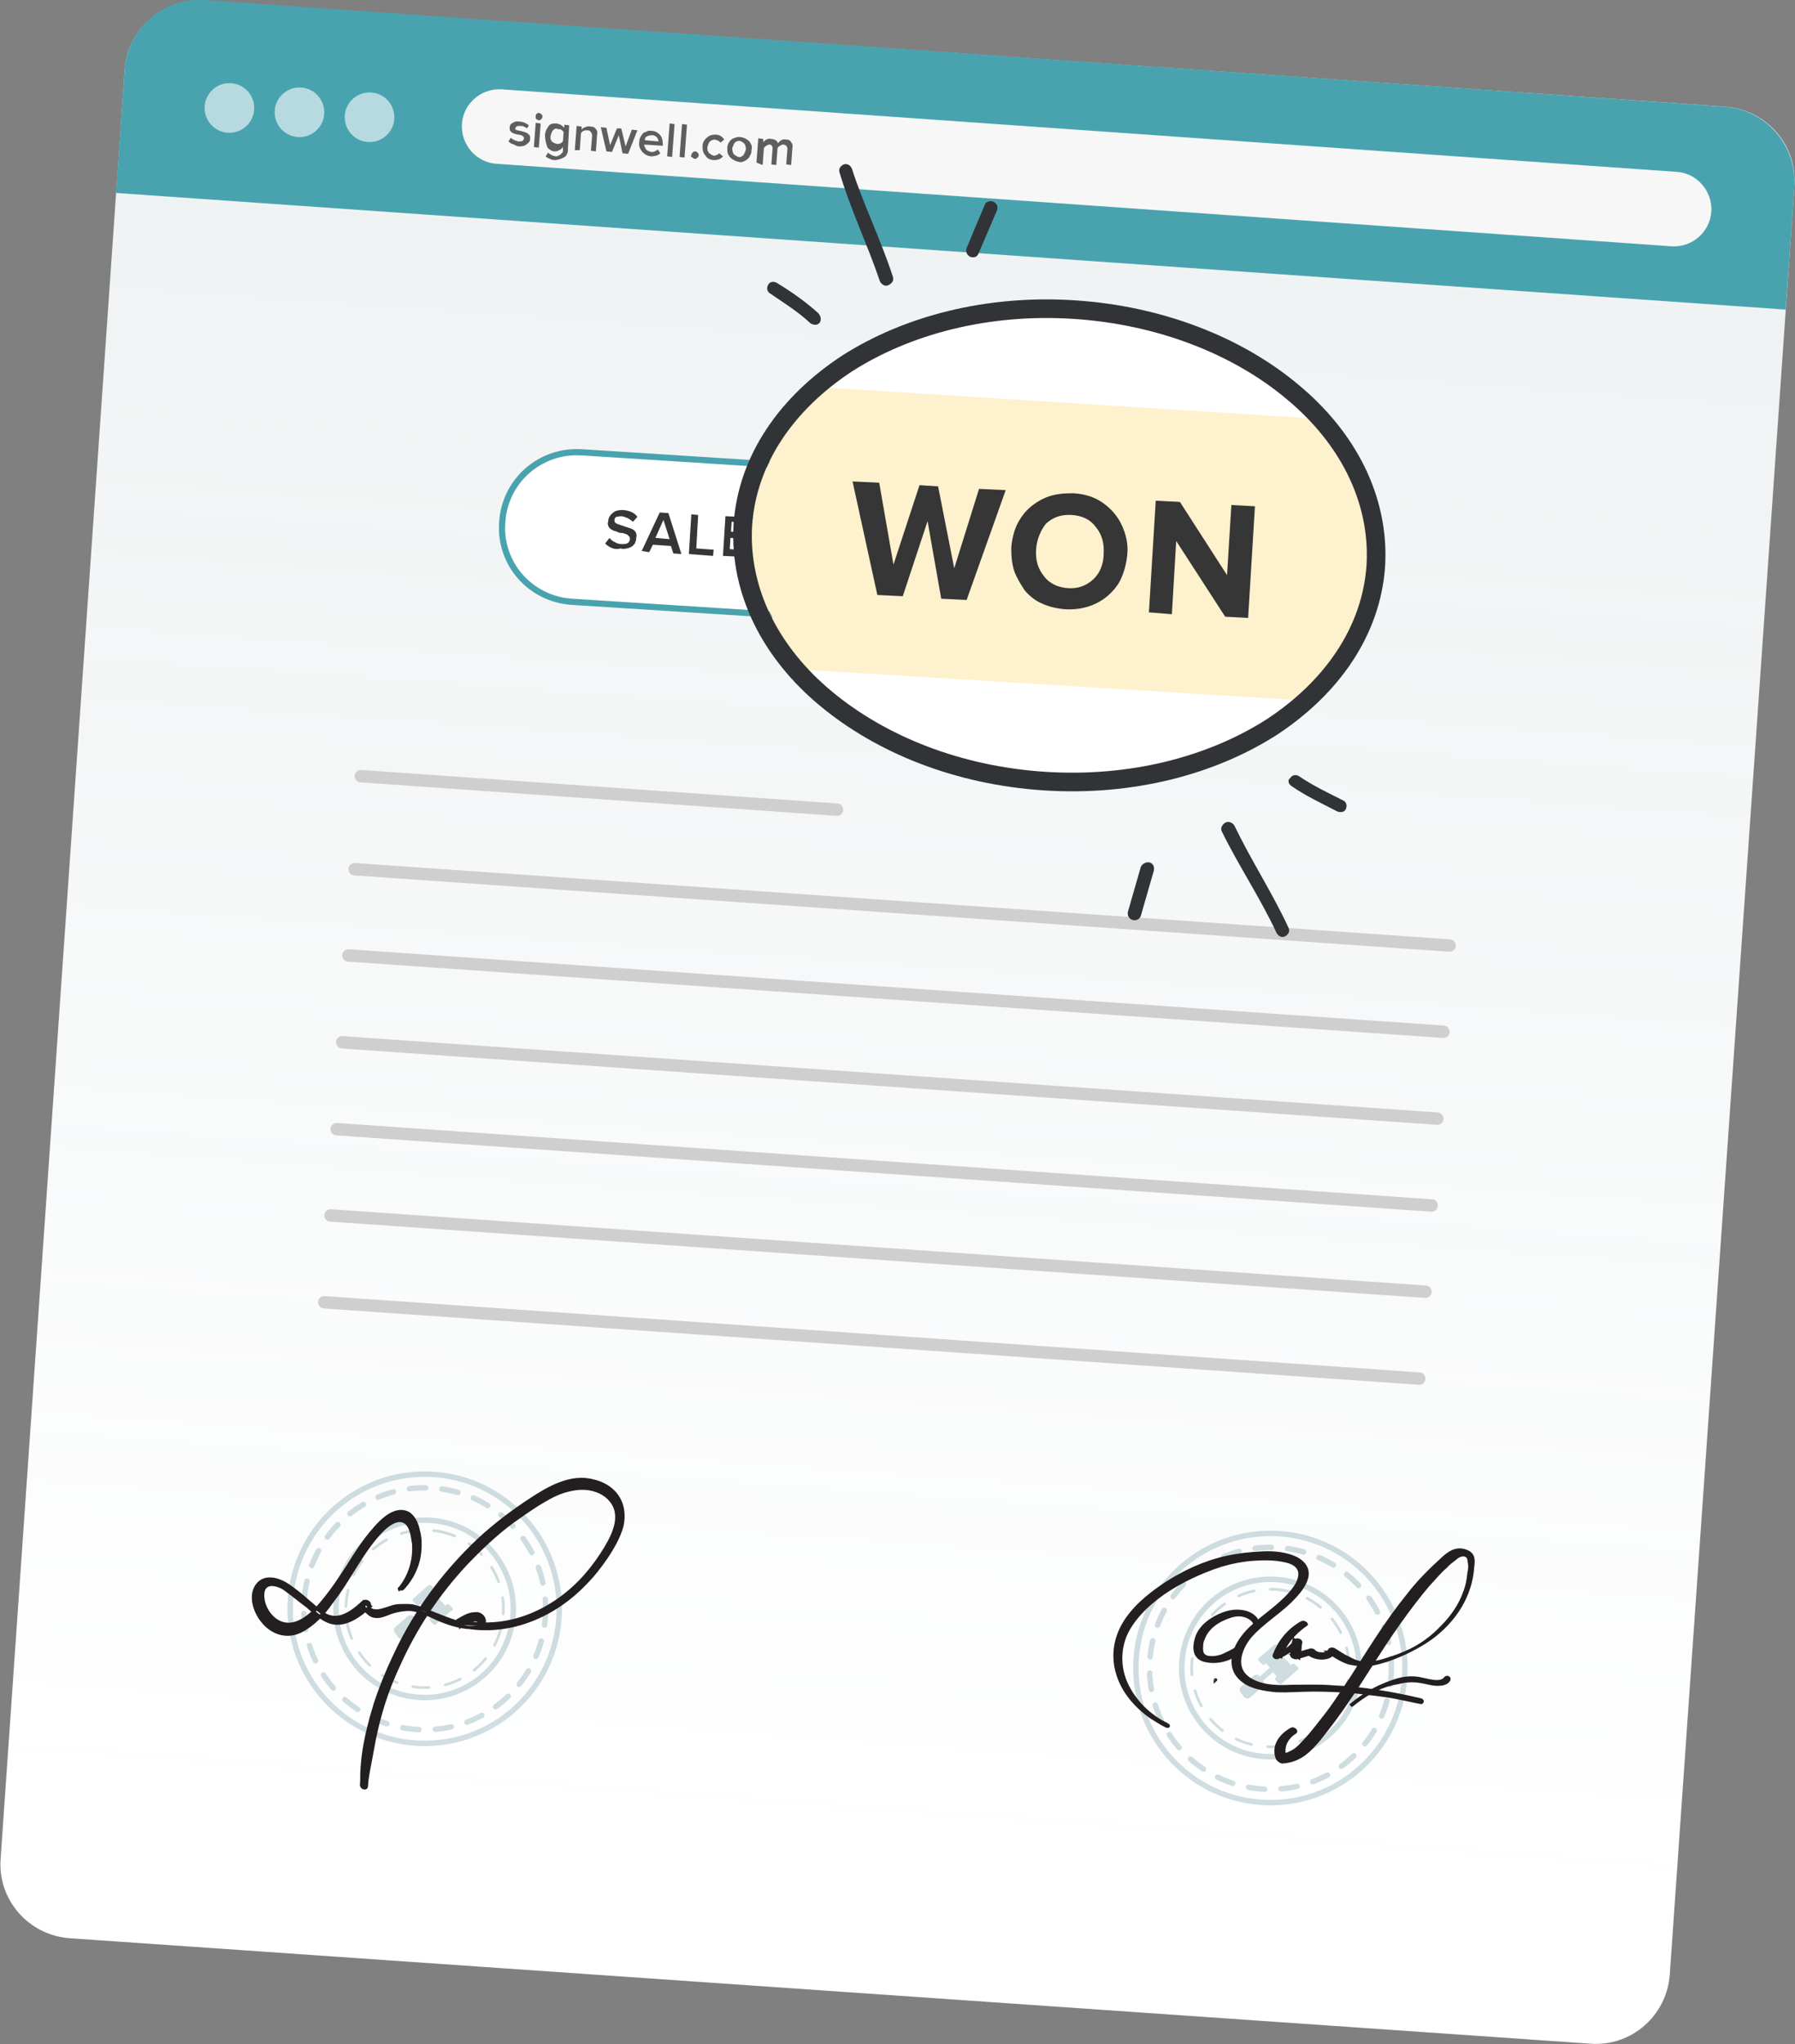
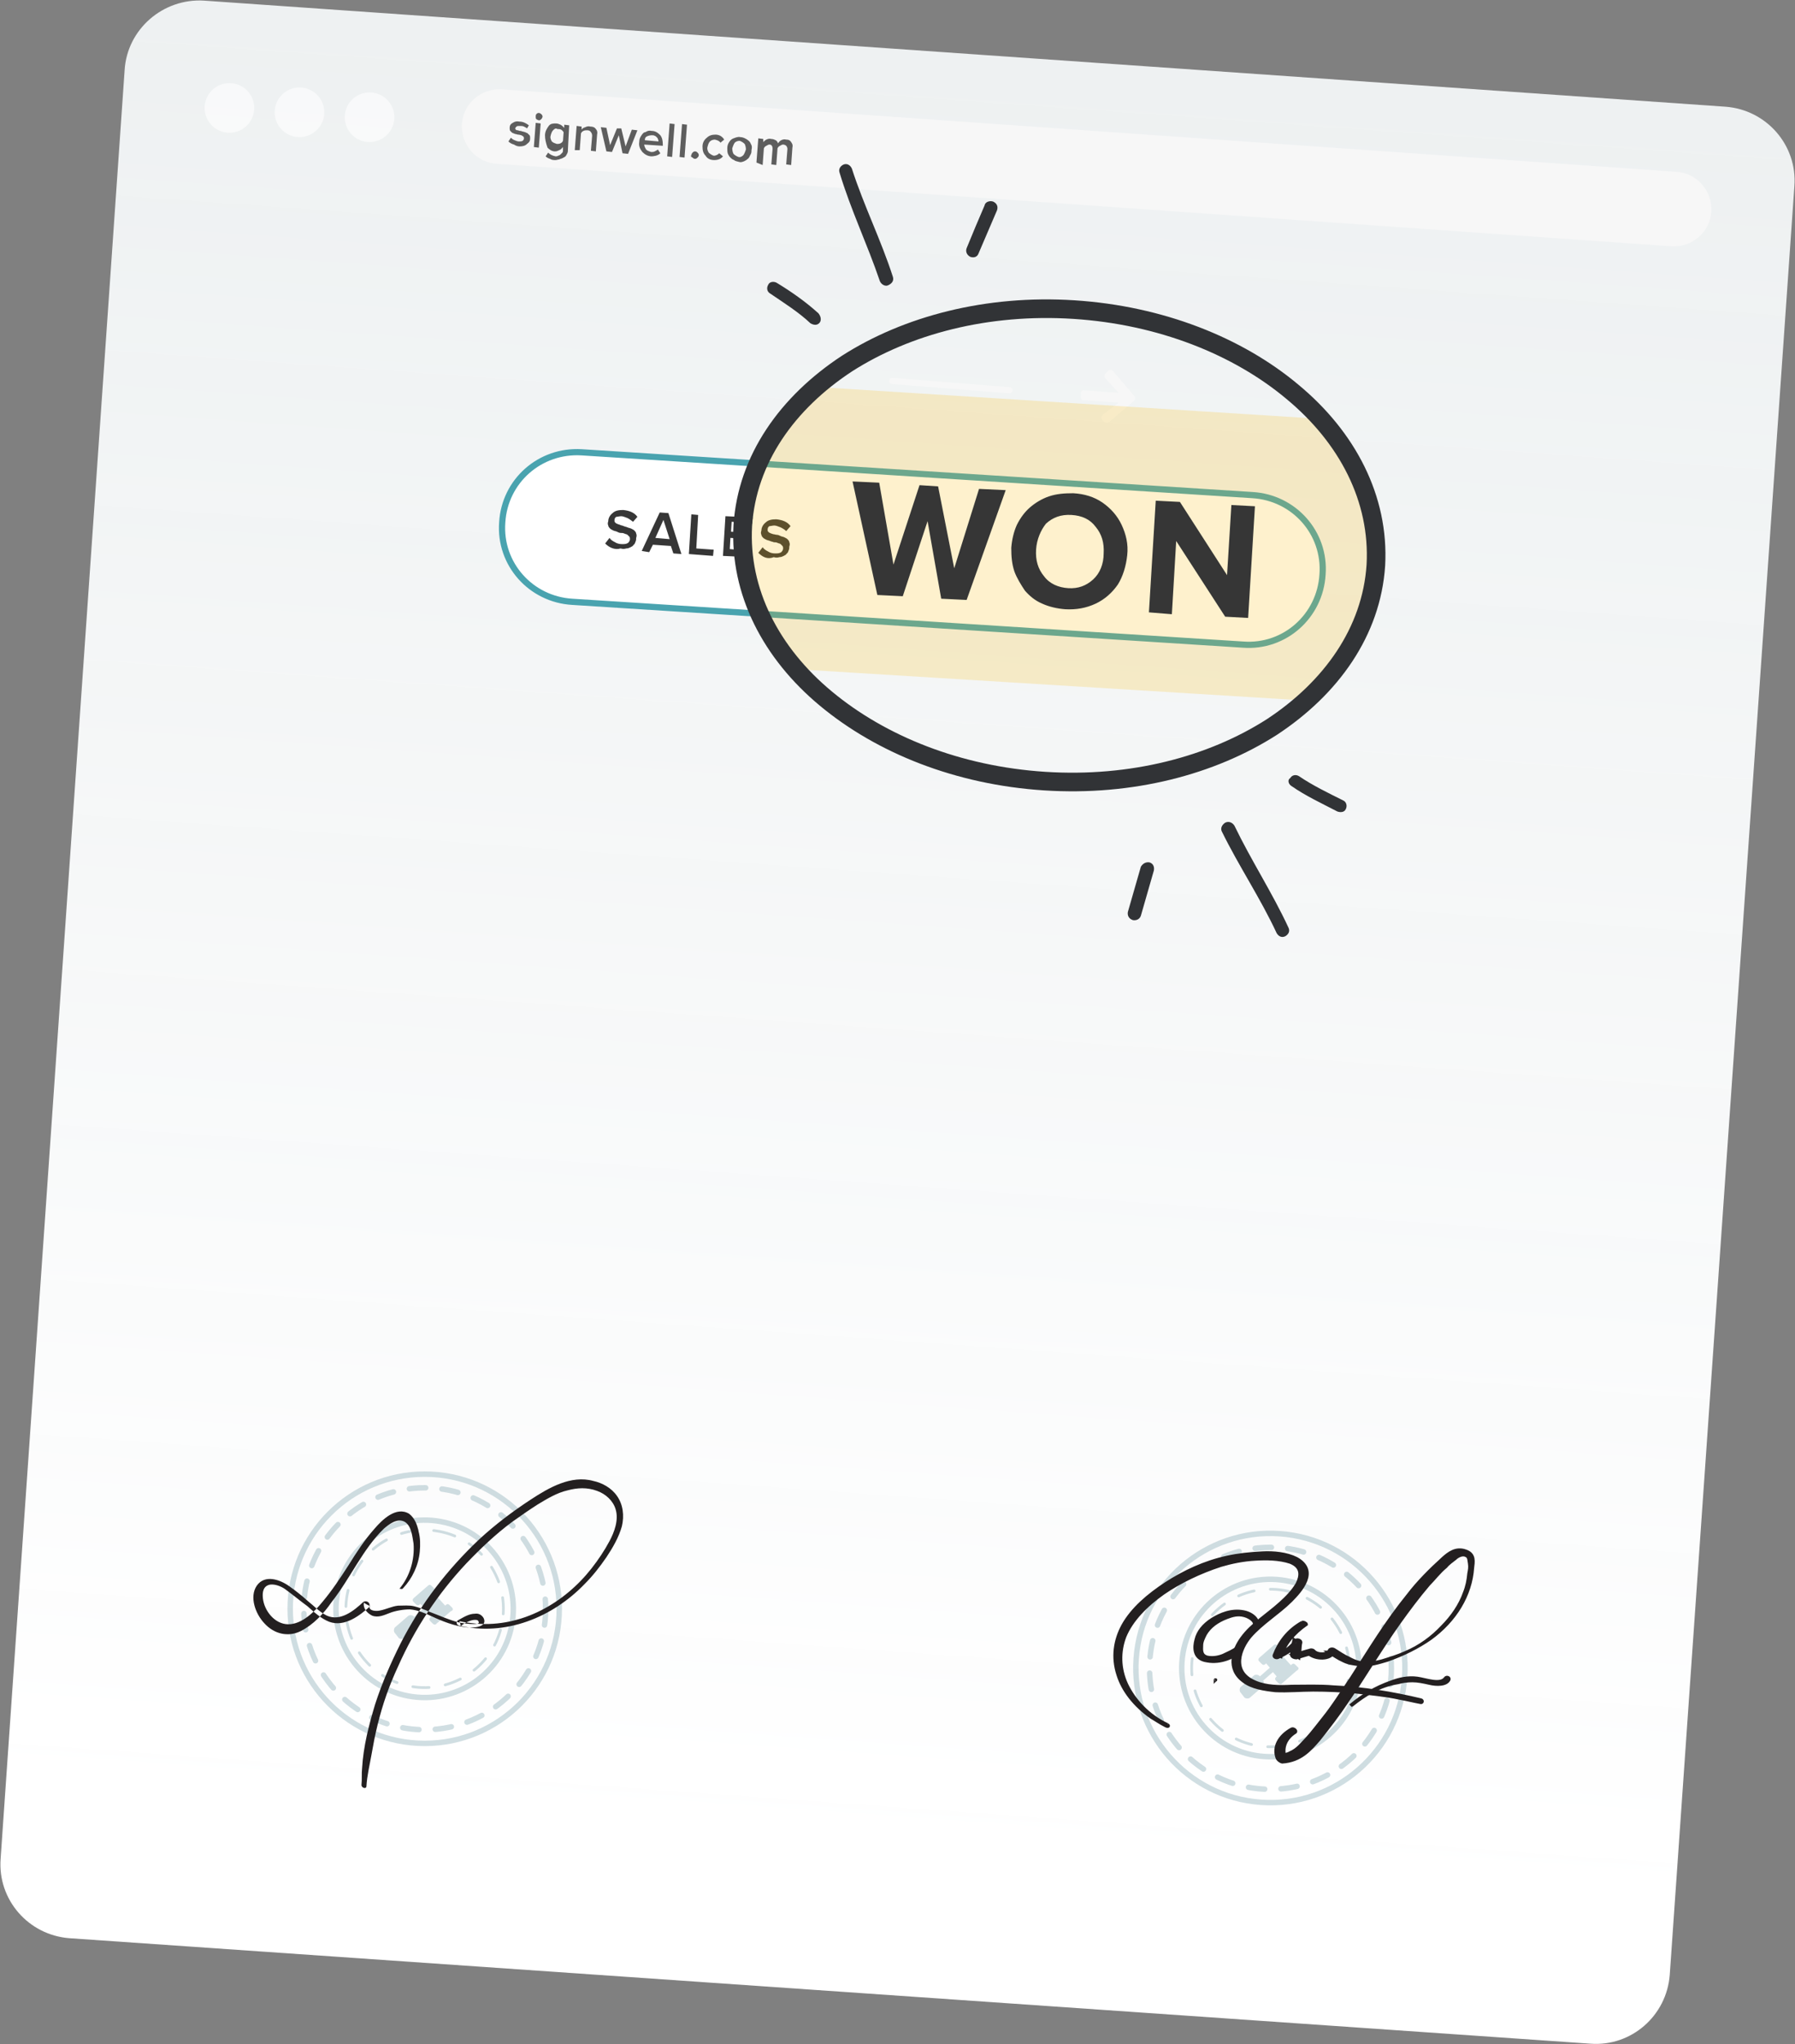
<svg xmlns="http://www.w3.org/2000/svg" version="1.1" id="Слой_1" x="0" y="0" viewBox="0 0 289.5 329.5" style="enable-background:new 0 0 289.5 329.5" xml:space="preserve">
  <rect x="0" y="0" width="289.5" height="329.5" fill="#808080" stroke="none" />
  <style>.st2{opacity:.2;fill:none;stroke:#155c72;stroke-width:.878}.st3{opacity:.2;fill:#155c72}.st6{fill-rule:evenodd;clip-rule:evenodd;fill:#231f20}.st7{fill:none;stroke:#231f20;stroke-width:.5}.st11{fill:#f7f7f7}.st14{fill:#fff;fill-opacity:.6}.st17{fill:#363636}</style>
  <linearGradient id="SVGID_1_" gradientUnits="userSpaceOnUse" x1="-324.567" y1="-1422.163" x2="-324.567" y2="-1423.163">
    <stop offset="0" style="stop-color:#1d59f4" />
    <stop offset=".618" style="stop-color:#2d65ee" />
    <stop offset=".629" style="stop-color:#3864f3" />
    <stop offset=".983" style="stop-color:#00ddfc" />
  </linearGradient>
  <linearGradient id="SVGID_00000103231705801483743240000015010787914513974460_" gradientUnits="userSpaceOnUse" x1="-324.567" y1="-1422.163" x2="-324.567" y2="-1423.163">
    <stop offset="0" style="stop-color:#060606" />
    <stop offset=".618" style="stop-color:#000" />
    <stop offset=".629" style="stop-color:#000" />
    <stop offset=".983" style="stop-color:#000" />
  </linearGradient>
  <linearGradient id="SVGID_00000023999658797004318720000014330832433655530668_" gradientUnits="userSpaceOnUse" x1="176.033" y1="-743.28" x2="137.11" y2="2443.214" gradientTransform="matrix(.997 .084 .084 -.997 19.96 -427.132)">
    <stop offset=".01" style="stop-color:#fff" />
    <stop offset=".118" style="stop-color:#f7fbfc;stop-opacity:.892" />
    <stop offset=".284" style="stop-color:#e2f0f2;stop-opacity:.726" />
    <stop offset=".487" style="stop-color:#bedee3;stop-opacity:.523" />
    <stop offset=".72" style="stop-color:#8ec6cd;stop-opacity:.291" />
    <stop offset=".974" style="stop-color:#50a6b2;stop-opacity:3.618759e-02" />
    <stop offset="1" style="stop-color:#49a3af;stop-opacity:1.000000e-02" />
  </linearGradient>
  <path style="fill:url(#SVGID_00000023999658797004318720000014330832433655530668_)" d="m32.9.1 245.4 17.1c6.6.5 11.6 6.2 11.1 12.8l-20.1 288.3c-.5 6.6-6.2 11.6-12.8 11.1l-245.3-17c-6.6-.5-11.6-6.2-11.1-12.8l20-288.3C20.5 4.7 26.3-.3 32.9.1z" />
-   <path d="m58.2 125.1 76.8 5.4m-77.8 9.6 176.6 12.3M55.2 168l176.6 12.3M53.3 195.9l176.6 12.3M56.2 154l176.6 12.3M54.3 182l176.6 12.3M52.3 209.9l176.6 12.3" style="fill:none;stroke:#cfcfcf;stroke-width:2;stroke-linecap:round" />
  <circle transform="rotate(-86 204.868 268.879) scale(1)" class="st2" cx="204.9" cy="268.9" r="21.7" />
  <circle transform="rotate(-86 204.868 268.879) scale(1)" class="st2" cx="204.9" cy="268.9" r="14.3" />
  <path class="st3" d="m209.3 268.7-.4-.4c-.2-.2-.4-.2-.6 0l-.1.1-1.9-2.1.1-.1c.2-.2.2-.4 0-.6l-.4-.4c-.2-.2-.4-.2-.6 0l-2.3 2c-.2.2-.2.4 0 .6l.4.4c.2.2.4.2.6 0l.1-.1.6.7-1.6 1.4-.1-.1c-.2-.2-.6-.2-.8-.1l-2.2 1.9c-.2.2-.2.6-.1.8l.7.9c.2.2.6.2.8.1l2.2-1.9c.2-.2.2-.6.1-.8l-.1-.1 1.6-1.4.6.7-.1.1c-.2.2-.2.4 0 .6l.4.4c.2.2.5.2.6 0l2.3-2c.4-.2.4-.5.2-.6z" />
  <circle cx="204.9" cy="268.9" r="19.5" style="opacity:.2;fill:none;stroke:#155c72;stroke-width:.878;stroke-linecap:round;stroke-dasharray:2.63,2.63" />
  <circle transform="rotate(-86 204.868 268.879) scale(1)" cx="204.9" cy="268.9" style="opacity:.2;fill:none;stroke:#155c72;stroke-width:.439;stroke-linecap:round;stroke-dasharray:2.63,2.63" r="12.7" />
-   <path class="st6" d="M188.3 278c-3.2-1.5-5.4-4-6.6-6.5-1.2-2.6-1.2-5.3-.3-7.7 1.1-2.7 3.5-5.1 6.2-7 2.6-1.8 5.9-3.4 9.3-4.5 1.7-.5 3.6-.9 5.6-1 1.7-.1 3.8-.1 5.6.5 2 .8 1.7 2.3 1.1 3.5-.7 1.2-1.7 2.2-2.7 3.1-2.1 1.9-4.6 3.4-6.2 5.6-1.4 1.9-2.5 5 .3 7 1.3 1 3.3 1.3 5.1 1.5 2.1.1 4.1-.1 6.1-.1 2.2 0 4.5.1 6.8.3 2.4.3 4.8.5 7.1 1 1.1.2 2.3.5 3.4.7.3.1.4-.3.1-.4-4.6-1.1-9.4-1.9-14.1-2.1-2.3-.2-4.6-.1-6.8-.1-1.9.1-4.1.1-5.9-.7-4-1.7-2.3-5.5-.8-7.3 1.9-2.2 4.6-3.8 6.6-5.8 1.6-1.6 4.5-4.8.9-6.8-1.6-.8-3.7-1-5.5-.9-2 .1-3.9.3-5.7.7-3.7.8-7 2.4-9.8 4.2-2.9 1.9-5.5 4.1-7 6.8-1.3 2.4-1.7 5.1-.8 7.9.8 2.6 2.7 5 5.4 6.9.7.4 1.4.9 2.2 1.3.5.3.7.1.4-.1z" />
+   <path class="st6" d="M188.3 278c-3.2-1.5-5.4-4-6.6-6.5-1.2-2.6-1.2-5.3-.3-7.7 1.1-2.7 3.5-5.1 6.2-7 2.6-1.8 5.9-3.4 9.3-4.5 1.7-.5 3.6-.9 5.6-1 1.7-.1 3.8-.1 5.6.5 2 .8 1.7 2.3 1.1 3.5-.7 1.2-1.7 2.2-2.7 3.1-2.1 1.9-4.6 3.4-6.2 5.6-1.4 1.9-2.5 5 .3 7 1.3 1 3.3 1.3 5.1 1.5 2.1.1 4.1-.1 6.1-.1 2.2 0 4.5.1 6.8.3 2.4.3 4.8.5 7.1 1 1.1.2 2.3.5 3.4.7.3.1.4-.3.1-.4-4.6-1.1-9.4-1.9-14.1-2.1-2.3-.2-4.6-.1-6.8-.1-1.9.1-4.1.1-5.9-.7-4-1.7-2.3-5.5-.8-7.3 1.9-2.2 4.6-3.8 6.6-5.8 1.6-1.6 4.5-4.8.9-6.8-1.6-.8-3.7-1-5.5-.9-2 .1-3.9.3-5.7.7-3.7.8-7 2.4-9.8 4.2-2.9 1.9-5.5 4.1-7 6.8-1.3 2.4-1.7 5.1-.8 7.9.8 2.6 2.7 5 5.4 6.9.7.4 1.4.9 2.2 1.3.5.3.7.1.4-.1" />
  <path class="st7" d="M188.3 278c-3.2-1.5-5.4-4-6.6-6.5-1.2-2.6-1.2-5.3-.3-7.7 1.1-2.7 3.5-5.1 6.2-7 2.6-1.8 5.9-3.4 9.3-4.5 1.7-.5 3.6-.9 5.6-1 1.7-.1 3.8-.1 5.6.5 2 .8 1.7 2.3 1.1 3.5-.7 1.2-1.7 2.2-2.7 3.1-2.1 1.9-4.6 3.4-6.2 5.6-1.4 1.9-2.5 5 .3 7 1.3 1 3.3 1.3 5.1 1.5 2.1.1 4.1-.1 6.1-.1 2.2 0 4.5.1 6.8.3 2.4.3 4.8.5 7.1 1 1.1.2 2.3.5 3.4.7.3.1.4-.3.1-.4-4.6-1.1-9.4-1.9-14.1-2.1-2.3-.2-4.6-.1-6.8-.1-1.9.1-4.1.1-5.9-.7-4-1.7-2.3-5.5-.8-7.3 1.9-2.2 4.6-3.8 6.6-5.8 1.6-1.6 4.5-4.8.9-6.8-1.6-.8-3.7-1-5.5-.9-2 .1-3.9.3-5.7.7-3.7.8-7 2.4-9.8 4.2-2.9 1.9-5.5 4.1-7 6.8-1.3 2.4-1.7 5.1-.8 7.9.8 2.6 2.7 5 5.4 6.9.7.4 1.4.9 2.2 1.3.5.3.7.1.4-.1" />
  <path class="st6" d="M196 270.8c.1 0 .1-.1 0 0 0-.1 0 0 0 0z" />
  <path class="st7" d="M196 270.8c.1 0 .1-.1 0 0 0-.1 0 0 0 0" />
  <path class="st6" d="M210 261.5c-2.3 1.3-3.7 3.2-4.5 5.3-.1.3.4.5.7.3 1.4-.6 2.5-1.4 3.3-2.5-.3-.1-.5-.1-.8-.3-.2.8-.3 1.6-.4 2.4 0 .3.4.5.8.5.8-.2 1.6-.5 2.5-.7l-.7-.1c1.2 1.2 3.9 1.1 4.2-.2-.3.1-.5.1-.8.1.8.5 1.5 1 2.4 1.4.8.4 1.7.5 2.5.6 1.7.2 3.1-.3 4.5-.7 2.6-.9 5-2.1 7-3.5 4-2.9 6.5-7 6.8-11.4.1-.9.4-2.2-1.1-2.7-1.6-.6-2.8.4-3.6 1.1-2.1 1.9-4.1 3.9-5.7 6-3.5 4.3-6.2 8.8-9.1 13.3-1.5 2.2-2.9 4.5-4.6 6.6-.8 1-1.7 2.2-2.6 3.2-.8.8-1.5 1.8-2.7 2.3-.5.3-1.1.4-1.8.5.3.1.6.2 1 .4-.6-1.6 0-3.2 1.6-4.2.3-.2-.3-.7-.6-.5-2 1.1-3 2.9-2.3 4.7.1.2.4.5.8.6 3-.2 4.5-2 5.9-3.6 1.6-2 3.2-4.1 4.6-6.2 2.9-4.2 5.4-8.5 8.4-12.7 1.5-2.1 3-4.1 4.7-6.1.9-.9 1.7-2 2.8-2.9.4-.5 1-.9 1.5-1.3.3-.3 1.1-.8 1.7-.5.6.2.5.9.6 1.3.1.6 0 1.1-.1 1.6-.1 1.1-.3 2.1-.7 3.1-.7 2-2 3.9-3.6 5.5-1.6 1.7-3.6 3.2-6 4.2-1.1.5-2.4.9-3.7 1.3-.8.2-1.6.4-2.5.4-1 0-1.9-.3-2.8-.8-.9-.4-1.6-.9-2.4-1.4-.3-.2-.7-.1-.8.1-.2.7-1.9.8-2.5.1-.2-.2-.5-.2-.7-.1-.8.2-1.6.5-2.5.7.3.1.5.3.8.5.2-.8.1-1.7.3-2.5 0-.3-.6-.5-.8-.3-.7 1-1.7 1.8-3.1 2.3.2.1.5.2.7.3.6-2.1 2.1-3.8 4.1-5.2 0-.1-.4-.4-.7-.3z" />
  <path class="st7" d="M210 261.5c-2.3 1.3-3.7 3.2-4.5 5.3-.1.3.4.5.7.3 1.4-.6 2.5-1.4 3.3-2.5-.3-.1-.5-.1-.8-.3-.2.8-.3 1.6-.4 2.4 0 .3.4.5.8.5.8-.2 1.6-.5 2.5-.7l-.7-.1c1.2 1.2 3.9 1.1 4.2-.2-.3.1-.5.1-.8.1.8.5 1.5 1 2.4 1.4.8.4 1.7.5 2.5.6 1.7.2 3.1-.3 4.5-.7 2.6-.9 5-2.1 7-3.5 4-2.9 6.5-7 6.8-11.4.1-.9.4-2.2-1.1-2.7-1.6-.6-2.8.4-3.6 1.1-2.1 1.9-4.1 3.9-5.7 6-3.5 4.3-6.2 8.8-9.1 13.3-1.5 2.2-2.9 4.5-4.6 6.6-.8 1-1.7 2.2-2.6 3.2-.8.8-1.5 1.8-2.7 2.3-.5.3-1.1.4-1.8.5.3.1.6.2 1 .4-.6-1.6 0-3.2 1.6-4.2.3-.2-.3-.7-.6-.5-2 1.1-3 2.9-2.3 4.7.1.2.4.5.8.6 3-.2 4.5-2 5.9-3.6 1.6-2 3.2-4.1 4.6-6.2 2.9-4.2 5.4-8.5 8.4-12.7 1.5-2.1 3-4.1 4.7-6.1.9-.9 1.7-2 2.8-2.9.4-.5 1-.9 1.5-1.3.3-.3 1.1-.8 1.7-.5.6.2.5.9.6 1.3.1.6 0 1.1-.1 1.6-.1 1.1-.3 2.1-.7 3.1-.7 2-2 3.9-3.6 5.5-1.6 1.7-3.6 3.2-6 4.2-1.1.5-2.4.9-3.7 1.3-.8.2-1.6.4-2.5.4-1 0-1.9-.3-2.8-.8-.9-.4-1.6-.9-2.4-1.4-.3-.2-.7-.1-.8.1-.2.7-1.9.8-2.5.1-.2-.2-.5-.2-.7-.1-.8.2-1.6.5-2.5.7.3.1.5.3.8.5.2-.8.1-1.7.3-2.5 0-.3-.6-.5-.8-.3-.7 1-1.7 1.8-3.1 2.3.2.1.5.2.7.3.6-2.1 2.1-3.8 4.1-5.2 0-.1-.4-.4-.7-.3" />
  <path class="st6" d="M218.1 274.8c2-1.6 4.3-3.1 7.4-3.6.7-.2 1.5-.3 2.3-.3.9 0 1.8.2 2.7.4 1.2.3 2.8.3 3.2-.6.1-.3-.4-.5-.6-.2-.8 1.1-3.1.2-4.5 0-1.5-.2-2.9.1-4.2.6-2.6.9-4.7 2.2-6.6 3.8.1-.1.2 0 .3-.1z" />
  <path class="st7" d="M218.1 274.8c2-1.6 4.3-3.1 7.4-3.6.7-.2 1.5-.3 2.3-.3.9 0 1.8.2 2.7.4 1.2.3 2.8.3 3.2-.6.1-.3-.4-.5-.6-.2-.8 1.1-3.1.2-4.5 0-1.5-.2-2.9.1-4.2.6-2.6.9-4.7 2.2-6.6 3.8.1-.1.2 0 .3-.1" />
  <path class="st6" d="M202.4 262.4c1.1-.9-.2-2.3-1.8-2.6-2-.4-3.8.4-5.1 1.2-1.4.9-2.3 2-2.6 3.3-.3 1.1-.5 3.1 1.8 3.4 2.2.4 4.4-.6 5.5-1.7.3-.3-.4-.7-.7-.4-.6.5-1.4.8-2.2 1.2-.7.3-1.7.5-2.6.3-1.1-.3-.9-1.3-.9-1.9s.3-1.2.6-1.8c.7-1.2 1.9-2.1 3.5-2.7.8-.3 1.7-.6 2.8-.3s2.1 1.2 1.4 1.8c-.2.1.1.3.3.2z" />
  <path class="st7" d="M202.4 262.4c1.1-.9-.2-2.3-1.8-2.6-2-.4-3.8.4-5.1 1.2-1.4.9-2.3 2-2.6 3.3-.3 1.1-.5 3.1 1.8 3.4 2.2.4 4.4-.6 5.5-1.7.3-.3-.4-.7-.7-.4-.6.5-1.4.8-2.2 1.2-.7.3-1.7.5-2.6.3-1.1-.3-.9-1.3-.9-1.9s.3-1.2.6-1.8c.7-1.2 1.9-2.1 3.5-2.7.8-.3 1.7-.6 2.8-.3s2.1 1.2 1.4 1.8c-.2.1.1.3.3.2" />
  <circle class="st2" cx="68.5" cy="259.3" r="21.7" />
  <circle transform="rotate(-79.344 68.498 259.311)" cx="68.5" cy="259.3" style="opacity:.2;fill:none;stroke:#155c72;stroke-width:.878;stroke-miterlimit:4" r="14.3" />
  <path class="st3" d="m72.9 259.1-.4-.4c-.2-.2-.4-.2-.6 0l-.1.1-1.9-2.1.1-.1c.2-.2.2-.4 0-.6l-.4-.4c-.2-.2-.4-.2-.6 0l-2.3 2c-.2.2-.2.4 0 .6l.4.4c.2.2.4.2.6 0l.1-.1.6.7-1.6 1.4-.1-.1c-.2-.2-.6-.2-.8-.1l-2.2 1.9c-.2.2-.2.6-.1.8l.7.9c.2.2.6.2.8.1l2.2-1.9c.2-.2.2-.6.1-.8l-.1-.1 1.6-1.4.6.7-.1.1c-.2.2-.2.4 0 .6l.4.4c.2.2.5.2.6 0l2.3-2c.4-.1.4-.4.2-.6z" />
  <circle cx="68.5" cy="259.3" style="opacity:.2;fill:none;stroke:#155c72;stroke-width:.878;stroke-linecap:round;stroke-miterlimit:4;stroke-dasharray:2.63,2.63" r="19.5" />
  <circle transform="rotate(-79.344 68.498 259.311)" cx="68.5" cy="259.3" style="opacity:.2;fill:none;stroke:#155c72;stroke-width:.439;stroke-linecap:round;stroke-miterlimit:4;stroke-dasharray:2.63,2.63" r="12.7" />
  <path class="st6" d="M65 256c1.5-1.6 2.5-3.7 2.7-5.9.1-1.1.1-2.2-.2-3.3-.2-1-.6-2.1-1.5-2.8-2.1-1.3-4.4 1-5.6 2.4-1.6 1.8-2.9 3.8-4.2 5.9-1.3 2-2.6 4-4.2 5.9-1.3 1.6-3.3 3.6-5.5 3.6s-3.9-2.2-4.1-4.2c-.1-.9 0-2 1.2-2.2.9-.1 2 .4 2.6.9 1.1.8 2.3 1.8 3.4 2.6 1 .9 2.2 2 3.5 2.5 2.5.9 4.9-1 6.6-2.5-.3-.2-.7-.3-1-.6-.2.9.5 1.7 1.3 2.1 1 .4 2-.1 2.8-.4 1-.4 2.3-.6 3.3-.6 1.3.1 2.4.6 3.5 1.1 1.7.8 3.7 1.6 5.7 1.8 1 .1 3.4 0 2.7-1.5-.3-.5-.8-.8-1.4-.7-1 0-1.9.6-2.8 1.1-.3.3-.1.7.2.8 7.5 1.8 15.1-1.3 20.3-6.7 1.3-1.3 2.4-2.7 3.5-4.3 1-1.5 2-3.2 2.5-5 .4-1.7.2-3.5-.8-4.9-.9-1.3-2.4-2.1-3.8-2.4-3.6-1-7.2 1.1-10.1 3-2.9 1.9-5.7 4-8.3 6.4-5.2 4.9-9.5 10.5-12.7 16.8-1.6 3.2-3 6.4-4.1 9.8-1 3.3-1.9 6.8-2.1 10.3-.1.9 0 1.8-.1 2.7 0 .5.8.7.8.2.1-1.7.5-3.3.8-5 .3-1.7.6-3.3 1-4.9.8-3.3 1.9-6.4 3.3-9.4 2.7-6.1 6.4-11.7 11-16.6 2.3-2.4 4.7-4.7 7.4-6.7 1.4-1 2.7-1.9 4.1-2.8 1.5-.9 3.1-1.9 4.9-2.3 1.5-.4 3.1-.5 4.7.1 1.4.5 2.6 1.6 3 3 .5 1.7-.2 3.6-1 5.1-.8 1.5-1.8 3-2.9 4.4-4.4 5.6-11.2 9.5-18.6 8.9-.9-.1-1.8-.2-2.7-.4.1.3.2.5.2.8.6-.5 1.4-.9 2.1-1 .2 0 .7-.1.8.3.4.7-2.9.2-3.2.1-1.6-.4-3.1-1.1-4.7-1.7-.9-.4-1.7-.7-2.5-.9s-1.7-.1-2.6-.1c-1 .1-1.9.6-3 .8-.5.1-1.8.1-1.6-.8.1-.5-.5-.9-1-.6-1.5 1.4-3.7 3.2-5.9 2.2-1.2-.6-2.1-1.6-3-2.3-1-.9-2-1.7-3-2.4-1.5-1.1-4-2-5.3-.1-1.2 1.8-.2 4.5 1.2 6 1.6 1.8 3.9 2.3 5.9 1.3s3.7-2.8 5-4.7c3-3.8 5-8.5 8.4-11.8.8-.7 2.2-1.8 3.4-1.1 1.1.7 1.2 2.4 1.4 3.5.2 2.6-.6 5.3-2.3 7.3-.1-.2.4.2.6-.1z" />
-   <path class="st7" d="M65 256c1.5-1.6 2.5-3.7 2.7-5.9.1-1.1.1-2.2-.2-3.3-.2-1-.6-2.1-1.5-2.8-2.1-1.3-4.4 1-5.6 2.4-1.6 1.8-2.9 3.8-4.2 5.9-1.3 2-2.6 4-4.2 5.9-1.3 1.6-3.3 3.6-5.5 3.6s-3.9-2.2-4.1-4.2c-.1-.9 0-2 1.2-2.2.9-.1 2 .4 2.6.9 1.1.8 2.3 1.8 3.4 2.6 1 .9 2.2 2 3.5 2.5 2.5.9 4.9-1 6.6-2.5-.3-.2-.7-.3-1-.6-.2.9.5 1.7 1.3 2.1 1 .4 2-.1 2.8-.4 1-.4 2.3-.6 3.3-.6 1.3.1 2.4.6 3.5 1.1 1.7.8 3.7 1.6 5.7 1.8 1 .1 3.4 0 2.7-1.5-.3-.5-.8-.8-1.4-.7-1 0-1.9.6-2.8 1.1-.3.3-.1.7.2.8 7.5 1.8 15.1-1.3 20.3-6.7 1.3-1.3 2.4-2.7 3.5-4.3 1-1.5 2-3.2 2.5-5 .4-1.7.2-3.5-.8-4.9-.9-1.3-2.4-2.1-3.8-2.4-3.6-1-7.2 1.1-10.1 3-2.9 1.9-5.7 4-8.3 6.4-5.2 4.9-9.5 10.5-12.7 16.8-1.6 3.2-3 6.4-4.1 9.8-1 3.3-1.9 6.8-2.1 10.3-.1.9 0 1.8-.1 2.7 0 .5.8.7.8.2.1-1.7.5-3.3.8-5 .3-1.7.6-3.3 1-4.9.8-3.3 1.9-6.4 3.3-9.4 2.7-6.1 6.4-11.7 11-16.6 2.3-2.4 4.7-4.7 7.4-6.7 1.4-1 2.7-1.9 4.1-2.8 1.5-.9 3.1-1.9 4.9-2.3 1.5-.4 3.1-.5 4.7.1 1.4.5 2.6 1.6 3 3 .5 1.7-.2 3.6-1 5.1-.8 1.5-1.8 3-2.9 4.4-4.4 5.6-11.2 9.5-18.6 8.9-.9-.1-1.8-.2-2.7-.4.1.3.2.5.2.8.6-.5 1.4-.9 2.1-1 .2 0 .7-.1.8.3.4.7-2.9.2-3.2.1-1.6-.4-3.1-1.1-4.7-1.7-.9-.4-1.7-.7-2.5-.9s-1.7-.1-2.6-.1c-1 .1-1.9.6-3 .8-.5.1-1.8.1-1.6-.8.1-.5-.5-.9-1-.6-1.5 1.4-3.7 3.2-5.9 2.2-1.2-.6-2.1-1.6-3-2.3-1-.9-2-1.7-3-2.4-1.5-1.1-4-2-5.3-.1-1.2 1.8-.2 4.5 1.2 6 1.6 1.8 3.9 2.3 5.9 1.3s3.7-2.8 5-4.7c3-3.8 5-8.5 8.4-11.8.8-.7 2.2-1.8 3.4-1.1 1.1.7 1.2 2.4 1.4 3.5.2 2.6-.6 5.3-2.3 7.3-.1-.2.4.2.6-.1" />
  <path class="st11" d="m143.9 60.9 18.9 1.5c.3 0 .5.2.5.5s-.2.5-.5.5l-18.9-1.5c-.3 0-.5-.2-.5-.5s.2-.5.5-.5zm34.4-.7c-.2.2-.2.5-.1.7l2.2 2.4-5.6-.4c-.3 0-.5.2-.5.5v.6c0 .3.2.5.5.5l5.6.4-2.6 2c-.2.2-.2.5-.1.7l.4.4c.2.2.5.2.7.1l4.1-3.5c.2-.2.2-.5.1-.7l-3.5-4.1c-.2-.2-.5-.2-.7-.1l-.5.5z" />
-   <path d="m18.7 31.1 1.4-19.9C20.6 4.6 26.3-.4 32.9 0l245.3 17.2c6.6.5 11.6 6.2 11.2 12.9L288 49.9 18.7 31.1z" style="fill:#49a3af" />
  <path class="st11" d="m80.9 14.4 189.5 13.3c3.3.2 5.8 3.1 5.6 6.4-.2 3.3-3.1 5.8-6.4 5.6L80.1 26.4c-3.3-.2-5.8-3.1-5.6-6.4.2-3.3 3.1-5.8 6.4-5.6z" />
  <path d="m82 22.8.4-.6c.1.1.3.3.6.4.2.1.5.2.7.2s.4 0 .6-.1c.1-.1.2-.2.2-.4 0-.1 0-.2-.1-.3s-.2-.1-.3-.2c-.1 0-.3-.1-.5-.1s-.3-.1-.5-.1c-.2-.1-.3-.1-.5-.2l-.3-.3c-.1-.1-.1-.3-.1-.5 0-.3.1-.6.5-.8.3-.2.6-.3 1.1-.2.6 0 1.1.3 1.5.6l-.3.5c-.1-.1-.3-.2-.5-.3s-.4-.1-.7-.1c-.2 0-.4 0-.5.1-.1.1-.2.2-.2.3 0 .1 0 .1.1.2s.2.1.3.1c.1 0 .2.1.4.1s.3.1.4.1.3.1.4.1c.1.1.3.1.4.2l.3.3c.1.1.1.3.1.5 0 .4-.1.6-.5.9-.3.3-.7.4-1.2.4-.3 0-.6-.1-.9-.3-.4-.1-.7-.3-.9-.5zm4.5-3.6c-.1-.1-.1-.2-.1-.4 0-.1 0-.3.1-.4.1-.1.2-.2.4-.2.1 0 .3.1.4.2.1.1.2.2.2.4 0 .1-.1.3-.2.4-.1.1-.2.2-.4.2-.2-.1-.3-.1-.4-.2zm-.4 4.5.3-3.9.8.1-.3 3.9-.8-.1zm1.8-1.9c0-.6.3-1.1.6-1.5.3-.4.7-.4 1.2-.4.2 0 .5.1.7.2s.4.3.6.5v-.5l.8.1-.2 3.8c0 .3 0 .5-.1.7-.1.2-.2.4-.3.5-.1.1-.3.2-.5.3-.2.1-.4.1-.5.2-.2 0-.4.1-.6.1-.3 0-.6 0-.9-.2-.3-.1-.5-.2-.7-.4l.4-.6c.3.3.7.5 1.2.6.1 0 .3 0 .4-.1.1 0 .3-.1.4-.2l.3-.3c.1-.1.1-.3.1-.5v-.4c-.2.2-.3.4-.6.5-.2.1-.4.2-.7.2-.5 0-.9-.3-1.2-.6-.3-.9-.4-1.4-.4-2zm1.3-.8c-.2.2-.3.5-.4.9s.1.7.2.9c.2.2.5.3.8.4.2 0 .4 0 .6-.1.2-.1.3-.2.4-.4l.1-1.4c-.1-.1-.2-.3-.4-.4-.2-.1-.4-.1-.6-.1-.3-.2-.5 0-.7.2zm3.5 3.2.3-3.9.8.1v.5c.1-.2.3-.3.6-.4.2-.1.5-.2.8-.1.4 0 .7.1.9.4.2.2.3.5.2.9l-.2 2.7-.8-.1.2-2.4c0-.3-.1-.5-.2-.6-.1-.2-.3-.3-.6-.3-.2 0-.4 0-.6.1-.2.1-.3.2-.4.4l-.2 2.7h-.8zm4.2-3.7.9.1.6 2.8 1.1-2.7h.7l.7 2.9 1-2.7.9.1-1.5 3.8-.9-.1-.6-2.9-1.1 2.7-.9-.1-.9-3.9zm6.2 2.4c0-.4.1-.7.3-1 .2-.3.4-.6.7-.6.3-.2.6-.3 1-.2.6 0 1 .3 1.4.7.3.4.4.9.4 1.5v.2l-3-.2c0 .3.2.6.3.8.2.2.5.3.8.4.2 0 .4 0 .6-.1.2-.1.4-.2.5-.3l.4.6c-.2.2-.4.3-.7.4-.1 0-.4.1-.7.1-.6 0-1.1-.3-1.5-.7-.4-.5-.6-1-.5-1.6zm.9-.3 2.2.2c0-.1 0-.2-.1-.4 0-.1-.1-.2-.2-.3-.1-.1-.2-.2-.3-.2-.1-.1-.3-.1-.5-.1-.3 0-.6.1-.8.2-.2.1-.3.3-.3.6zm3.6 2.6.4-5.3.8.1-.4 5.3-.8-.1zm2 .1.4-5.3.8.1-.4 5.3-.8-.1zm1.9-.3c0-.1.1-.3.2-.4.1-.1.2-.2.4-.2s.3.1.4.2c.1.1.2.2.2.4s-.1.3-.2.4c-.1.1-.2.2-.4.2s-.3-.1-.4-.2c-.3-.1-.3-.3-.2-.4zm2.3.1c-.4-.4-.5-.9-.5-1.5s.3-1.1.7-1.4c.4-.4.9-.5 1.4-.5.6 0 1.1.3 1.4.8l-.6.5c-.2-.3-.5-.4-.9-.5-.3 0-.6.1-.8.3-.2.2-.3.5-.4.9s.1.7.2.9c.2.2.5.4.8.5.4 0 .7-.2.9-.4l.6.5c-.3.4-.8.6-1.4.6-.6 0-1.1-.2-1.4-.7zm3.5-1.2c0-.4.1-.7.3-1 .2-.3.4-.5.7-.6s.7-.3 1.1-.2c.4 0 .8.2 1.1.4.3.2.5.4.6.7.2.3.2.6.1 1 0 .3 0 .5-.2.8-.1.2-.2.5-.4.6-.2.2-.4.3-.6.4-.3.1-.5.2-.8.1s-.6-.1-.8-.3c-.3-.1-.5-.3-.6-.4-.2-.2-.3-.4-.4-.6-.1-.3-.1-.6-.1-.9zm.8 0c0 .4.1.7.2.9.2.2.5.4.8.5s.6-.1.8-.3c.2-.3.3-.6.4-.9 0-.4-.1-.7-.2-.9-.2-.2-.5-.4-.8-.5-.3 0-.6.1-.8.3-.2.3-.3.6-.4.9zm3.9 2.3.3-3.9.8.1v.5c.1-.1.3-.3.5-.4.2-.1.5-.2.8-.1.3 0 .5.1.7.2.2.1.3.3.4.5.1-.2.3-.4.5-.5.2-.1.5-.2.8-.1.4 0 .6.1.8.4s.3.5.2.9l-.2 2.8-.8-.1.2-2.5c0-.2-.1-.4-.2-.5-.1-.1-.3-.2-.5-.2s-.3.1-.5.2-.3.2-.4.4l-.2 2.7-.8-.1.2-2.5c0-.5-.2-.7-.5-.7-.2 0-.3.1-.5.2s-.3.2-.4.4l-.2 2.7-1-.4z" style="fill:#4e4e4e;fill-opacity:.9" />
  <circle class="st14" cx="37" cy="17.4" r="4" />
  <circle class="st14" cx="48.3" cy="18.1" r="4" />
  <circle class="st14" cx="59.6" cy="18.9" r="4" />
  <path d="M93.8 72.9 202 79.8c6.7.4 11.8 6.1 11.3 12.8-.4 6.7-6.1 11.8-12.8 11.3L92.3 97c-6.7-.4-11.8-6.1-11.3-12.8.4-6.7 6.1-11.7 12.8-11.3z" style="fill:#fff;stroke:#49a3af" />
-   <path d="m144.9 76.5 57.1 3.7c6.5.4 11.4 6 11 12.4-.4 6.5-6 11.4-12.4 11l-57.1-3.7 1.4-23.4z" style="fill:#8adb88;stroke:#49a3af;stroke-width:1.797" />
  <path class="st17" d="m97.6 87.6.7-.9c.2.3.5.5.9.7.3.2.7.3 1.1.3.4 0 .7 0 1-.2.2-.2.3-.4.3-.6 0-.1 0-.3-.1-.4l-.3-.3c-.1-.1-.3-.1-.5-.2s-.4-.1-.6-.1c-.2 0-.4-.1-.6-.2-.2-.1-.4-.1-.6-.2-.2-.1-.4-.2-.5-.3-.1-.1-.3-.3-.3-.5-.1-.2-.1-.4 0-.7 0-.5.3-1 .7-1.3.4-.4 1-.5 1.7-.5 1 .1 1.8.4 2.3 1.1l-.7.8c-.3-.2-.5-.4-.9-.6-.3-.1-.7-.3-1-.3-.3 0-.6.1-.8.1-.2.1-.3.3-.3.6 0 .1 0 .2.1.3.1.1.2.2.3.2.1.1.3.1.5.2s.4.1.6.2c.2.1.4.1.6.2.2.1.4.1.6.2.2.1.4.2.5.3.1.1.3.3.3.5.1.2.1.4 0 .7 0 .2 0 .4-.1.6-.1.2-.1.4-.3.5-.1.2-.3.3-.5.4s-.4.2-.7.2c-.3.1-.6.1-.9 0-1 .3-1.9-.2-2.5-.8zm5.9 1.2 2.9-6.2 1.4.1 2.1 6.6-1.3-.1-.4-1.2-2.9-.2-.6 1.2-1.2-.2zm2.2-2.1 2.3.2-1-3.1-1.3 2.9zm5.4 2.6.4-6.4 1.1.1-.3 5.4 2.8.2-.1 1-3.9-.3zm5.5.3.4-6.4 4.4.2-.1 1-3.3-.3-.1 1.6 3.2.2-.1 1-3.2-.2-.1 1.8 3.3.3-.1 1-4.3-.2zm5.7-.5.7-.9c.2.3.5.5.9.7.3.2.7.3 1.1.3.4 0 .7 0 1-.2.2-.2.3-.4.3-.6 0-.1 0-.3-.1-.4l-.3-.3c-.1-.1-.3-.1-.5-.2s-.4-.1-.6-.1c-.2-.1-.4-.1-.6-.2-.2-.1-.4-.1-.6-.2-.2-.1-.4-.2-.5-.3-.1-.1-.3-.3-.3-.5-.1-.2-.1-.4 0-.7 0-.5.3-1 .7-1.3.4-.4 1-.5 1.7-.5 1 .1 1.8.4 2.3 1.1l-.7.8c-.2-.2-.5-.4-.9-.6-.3-.1-.7-.3-1-.3s-.6.1-.8.1c-.2.1-.3.3-.3.6 0 .1 0 .2.1.3s.2.2.3.2c.1.1.3.1.5.2.2 0 .4.1.6.1.2 0 .4.1.6.2.2.1.4.1.6.2.2.1.4.2.5.3.1.1.3.3.3.5.1.2.1.4 0 .7 0 .2 0 .4-.1.6-.1.2-.1.4-.3.5-.1.2-.3.3-.5.4-.2.1-.4.2-.7.2-.3.1-.6.1-.9 0-1 .4-1.8 0-2.5-.7z" />
  <path d="M132 50.5c-2.1-1.9-4.4-3.5-6.7-4.9-.5-.3-1.2-.2-1.4.3-.3.5-.2 1.1.3 1.4 2.2 1.5 4.6 3 6.5 4.8.5.3 1.1.4 1.5-.1.3-.4.2-1-.2-1.5zm12-5.9c-1.9-5.9-4.7-11.5-6.6-17.4-.2-.5-.7-.9-1.3-.7-.5.2-.9.7-.7 1.3 1.8 6 4.5 11.6 6.5 17.5.2.5.8.9 1.3.7.7-.3 1-.8.8-1.4zm14.8-11.5c-1 2.3-2 4.7-2.9 6.9-.2.5 0 1.1.6 1.4.6.2 1.1 0 1.3-.5 1-2.3 2-4.7 3-7 .2-.6 0-1.1-.6-1.4-.5-.2-1.3 0-1.4.6zm49.5 93.6c2.3 1.6 4.9 2.8 7.4 4.1.6.2 1.2.1 1.4-.5.2-.5 0-1.1-.5-1.3-2.4-1.2-4.9-2.4-7.1-3.9-.5-.3-1.1-.2-1.4.3-.5.3-.3 1 .2 1.3zm-11.2 7.4c2.7 5.5 6.2 10.7 8.8 16.3.3.5.8.8 1.4.5.5-.3.8-.8.5-1.4-2.6-5.6-6-10.8-8.7-16.4-.3-.5-.9-.8-1.5-.5-.6.4-.8 1-.5 1.5zM184 147.6c.7-2.5 1.4-4.8 2.1-7.3.1-.6-.1-1.1-.7-1.3-.6-.1-1.1.2-1.4.7-.7 2.5-1.4 4.8-2.1 7.3-.1.6.2 1.1.8 1.3.5.1 1.1-.1 1.3-.7z" style="fill-rule:evenodd;clip-rule:evenodd;fill:#313336" />
-   <ellipse transform="rotate(-86.381 170.872 87.863)" cx="170.9" cy="87.9" rx="36.6" ry="49.6" style="fill:#fff" />
  <path d="M213.1 68c-.1-.2-.2-.4-.3-.5l-82.2-5.2c-.1.1-.2.3-.3.4l-1.5 1.5c-.2.7-.5 1.4-.9 2.1-4.5 8.3-8.5 16-7.5 25.8.4 3.7 1.5 7.8 3.5 10.7 1.2 1.7 2.4 3.3 3.5 5L212 113c.5-.8 1.2-1.6 1.9-2.3 1.1-4.1 3.3-7.2 5.7-11 1.9-3 2-6.8 2.4-10.3.9-8.3-5-14.7-8.9-21.4z" style="fill:#fbbc05;fill-opacity:.2" />
  <path d="M168.5 125.9c14 .9 26.9-2.5 36.6-8.7 9.6-6.3 16.1-15.4 16.8-26.1.6-10.7-4.6-20.6-13.4-27.9-8.8-7.4-21.3-12.4-35.3-13.3-14-.9-26.9 2.5-36.6 8.7-9.6 6.3-16.1 15.4-16.8 26.1-.6 10.7 4.6 20.6 13.4 27.9 8.9 7.4 21.3 12.4 35.3 13.3z" style="fill:none;stroke:#313336;stroke-width:3" />
  <path class="st17" d="m137.5 77.6 4.3.2 2.3 13.2 4.2-12.8 3 .2 2.6 13.2 4-12.8 4.3.2-6.3 17.7-4.1-.2-2.2-12.5-4 12.1-4.1-.2-4-18.3zm26.1 14.5c-.4-1.2-.5-2.4-.5-3.8.1-1.3.4-2.6.9-3.7.6-1.2 1.3-2.1 2.1-2.8s1.9-1.4 3.1-1.8 2.4-.5 3.9-.5c1.8.1 3.4.6 4.7 1.5 1.3.9 2.4 2.1 3.1 3.6.7 1.5 1.1 3.1.9 4.9s-.7 3.4-1.5 4.7c-.9 1.3-2.1 2.4-3.6 3.1s-3.1 1-4.9.9c-1.3-.1-2.6-.4-3.7-.9-1.2-.5-2.1-1.3-2.8-2.1-.6-.9-1.3-2-1.7-3.1zm3.5-3.5c-.1 1.7.3 3.1 1.3 4.3.9 1.2 2.3 1.8 3.9 1.9 1.6.1 2.9-.4 4-1.4 1.1-1 1.7-2.5 1.7-4.2.1-1.7-.3-3.1-1.3-4.3-.9-1.2-2.2-1.8-3.9-1.9s-3 .4-4.1 1.4c-.8 1-1.5 2.5-1.6 4.2zm18.2 10.1 1.1-18 3.9.2 7.6 11.8.7-11.3 3.8.2-1.1 18-3.7-.2-7.9-12.2L189 99l-3.7-.3z" />
</svg>